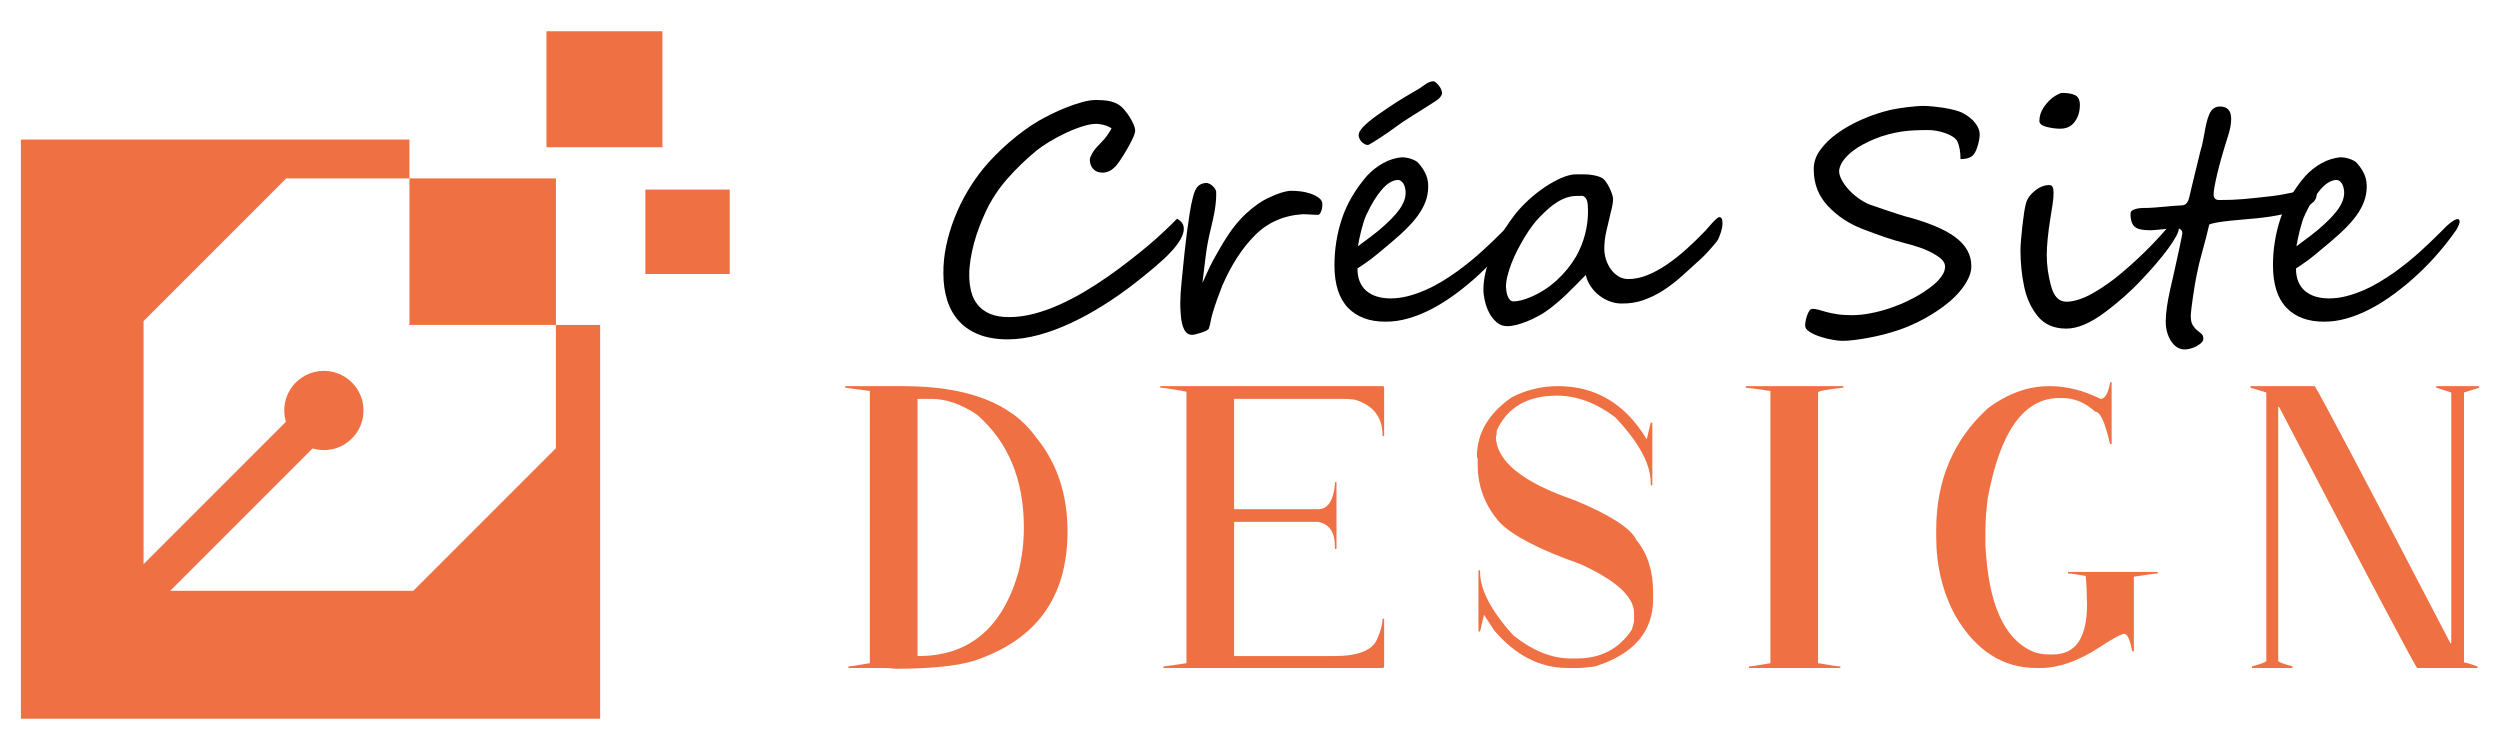
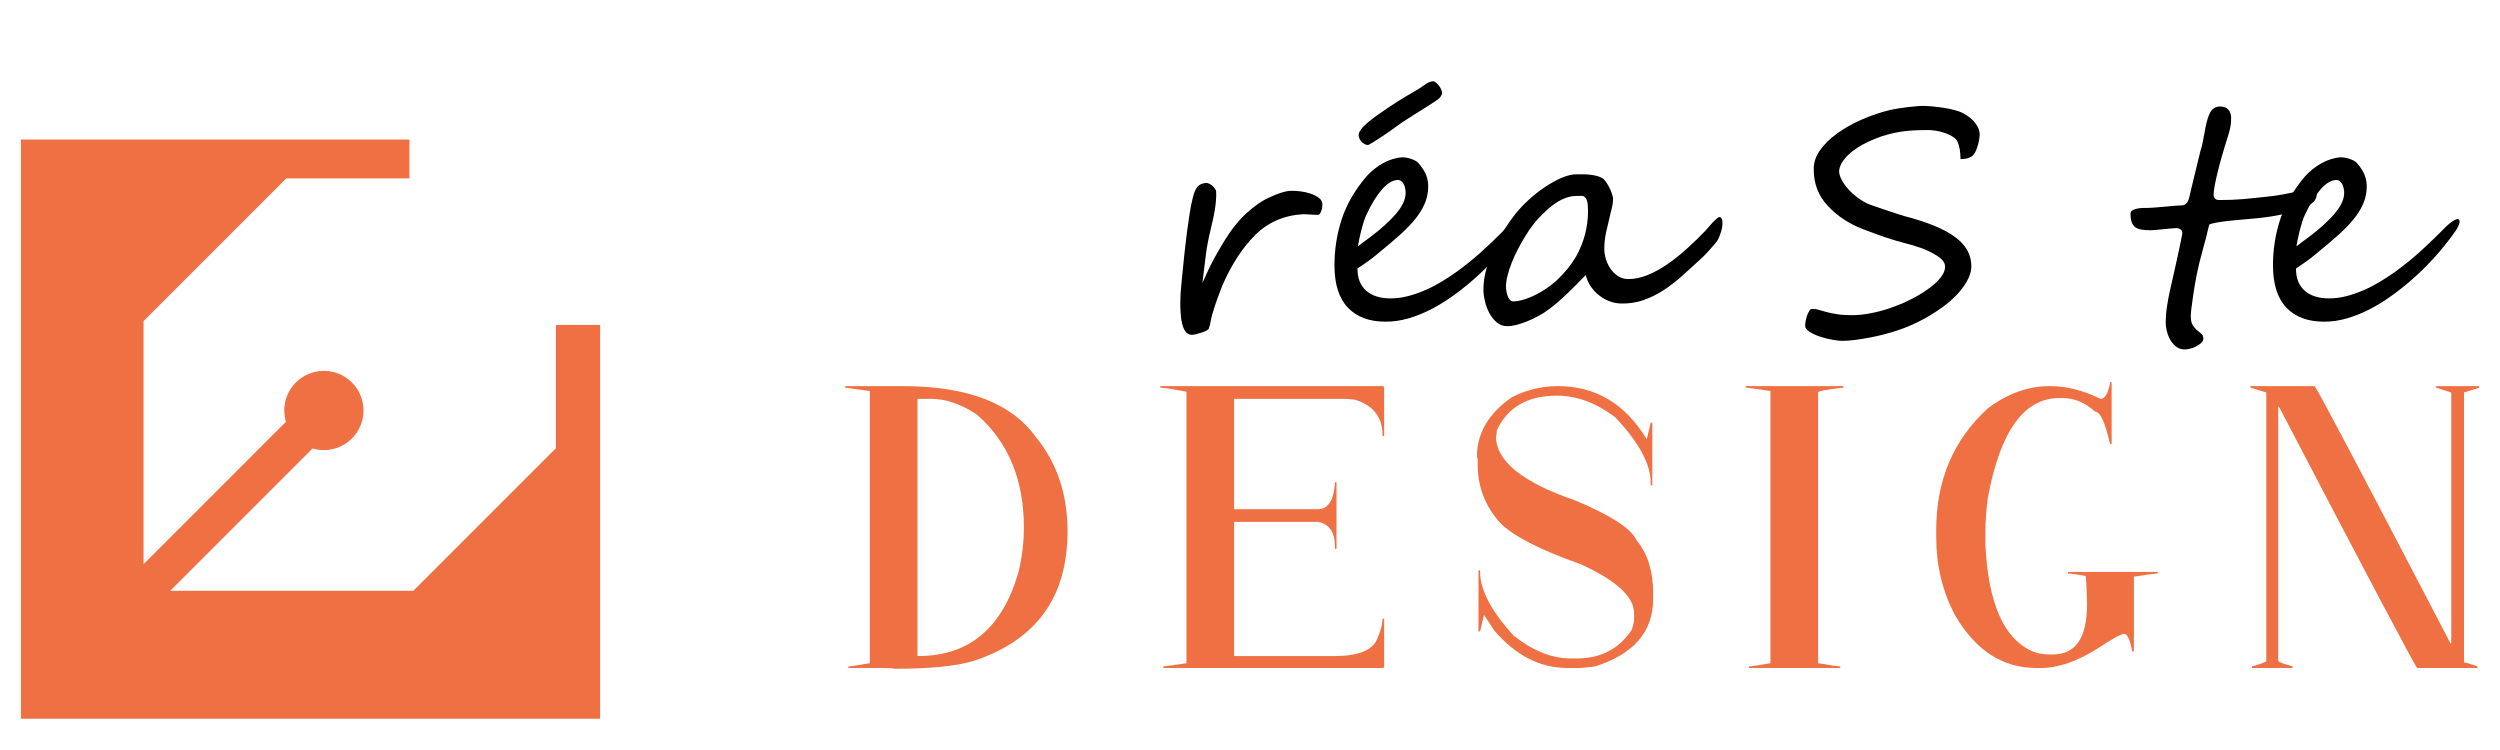
<svg xmlns="http://www.w3.org/2000/svg" version="1.1" id="Calque_1" x="0px" y="0px" width="200px" height="60px" viewBox="0 0 200 60" enable-background="new 0 0 200 60" xml:space="preserve">
  <g>
    <g>
      <g>
        <g>
-           <path d="M94.705,18.299c0,0.5-0.343,1.115-1.027,1.848c-0.169,0.186-0.377,0.393-0.623,0.619      c-0.245,0.225-0.506,0.453-0.779,0.684c-0.274,0.229-0.55,0.457-0.828,0.682c-0.278,0.225-0.538,0.432-0.78,0.615      c-0.773,0.598-1.583,1.16-2.43,1.693c-0.845,0.531-1.701,1-2.563,1.4c-0.863,0.404-1.722,0.723-2.582,0.957      c-0.858,0.232-1.686,0.352-2.484,0.352c-0.87,0-1.628-0.127-2.272-0.375c-0.645-0.252-1.178-0.604-1.602-1.066      c-0.423-0.459-0.739-1.012-0.949-1.66s-0.315-1.373-0.315-2.17c-0.008-0.727,0.067-1.463,0.224-2.213s0.376-1.488,0.659-2.211      c0.282-0.727,0.621-1.424,1.015-2.098c0.394-0.674,0.826-1.295,1.293-1.869c0.283-0.344,0.6-0.699,0.956-1.057      c0.354-0.359,0.727-0.707,1.119-1.047c0.391-0.338,0.787-0.654,1.189-0.947c0.403-0.295,0.798-0.555,1.185-0.779      c0.25-0.145,0.568-0.314,0.956-0.508c0.387-0.195,0.793-0.375,1.221-0.545c0.427-0.17,0.85-0.313,1.27-0.43      C86.976,8.059,87.339,8,87.647,8c0.491,0,0.883,0.033,1.178,0.102c0.294,0.068,0.554,0.186,0.78,0.344      c0.105,0.082,0.228,0.205,0.368,0.369c0.141,0.166,0.274,0.348,0.398,0.545c0.125,0.199,0.23,0.395,0.315,0.592      c0.084,0.199,0.127,0.365,0.127,0.502s-0.065,0.344-0.195,0.617c-0.128,0.273-0.278,0.559-0.446,0.852      c-0.17,0.295-0.338,0.566-0.508,0.822c-0.17,0.254-0.298,0.428-0.388,0.527c-0.33,0.359-0.684,0.541-1.063,0.541      c-0.322,0-0.574-0.098-0.756-0.295c-0.179-0.195-0.271-0.445-0.271-0.744c0-0.105,0.06-0.268,0.18-0.488      c0.122-0.223,0.323-0.475,0.605-0.756c0.283-0.283,0.502-0.541,0.66-0.779c0.155-0.238,0.255-0.398,0.294-0.479      c-0.161-0.111-0.358-0.201-0.591-0.266c-0.234-0.064-0.451-0.098-0.653-0.098c-0.289,0-0.648,0.068-1.077,0.201      c-0.426,0.133-0.863,0.303-1.311,0.514c-0.447,0.209-0.882,0.439-1.306,0.693c-0.423,0.254-0.78,0.498-1.069,0.732      c-0.831,0.686-1.597,1.422-2.296,2.213c-0.702,0.789-1.282,1.664-1.741,2.623c-0.186,0.395-0.361,0.809-0.526,1.238      c-0.165,0.432-0.309,0.869-0.429,1.313c-0.121,0.441-0.215,0.883-0.284,1.324c-0.068,0.438-0.103,0.859-0.103,1.262      c0,0.477,0.055,0.918,0.163,1.33c0.109,0.41,0.288,0.766,0.538,1.063c0.25,0.301,0.578,0.533,0.986,0.703      c0.406,0.168,0.907,0.252,1.504,0.252c0.645,0,1.306-0.088,1.983-0.266c0.676-0.178,1.352-0.416,2.024-0.719s1.34-0.646,2-1.039      c0.662-0.393,1.296-0.799,1.904-1.227c0.609-0.428,1.188-0.854,1.735-1.283c0.549-0.426,1.047-0.83,1.499-1.207      c0.185-0.152,0.382-0.322,0.586-0.508c0.205-0.186,0.409-0.371,0.61-0.557c0.201-0.186,0.397-0.371,0.586-0.557      c0.189-0.184,0.356-0.354,0.502-0.506C94.524,17.688,94.705,17.953,94.705,18.299z" />
          <path d="M105.79,16.34c0,0.049-0.004,0.119-0.011,0.211c-0.009,0.094-0.03,0.186-0.061,0.279      c-0.032,0.092-0.071,0.176-0.116,0.248c-0.044,0.072-0.102,0.109-0.175,0.109c-0.048,0-0.129-0.002-0.242-0.006      c-0.112-0.004-0.231-0.012-0.356-0.02c-0.125-0.008-0.244-0.014-0.356-0.018c-0.112-0.004-0.194-0.006-0.242-0.006      c-1.54,0.096-2.821,0.66-3.844,1.693c-1.007,1.006-1.878,2.352-2.611,4.037c-0.137,0.346-0.271,0.705-0.405,1.074      c-0.132,0.371-0.259,0.764-0.38,1.174c-0.065,0.223-0.111,0.424-0.139,0.598c-0.029,0.174-0.075,0.355-0.139,0.551      c-0.017,0.064-0.084,0.125-0.205,0.188c-0.122,0.059-0.256,0.113-0.406,0.162c-0.149,0.049-0.293,0.088-0.43,0.121      c-0.137,0.033-0.229,0.049-0.277,0.049c-0.556,0.033-0.871-0.545-0.943-1.73c-0.023-0.32-0.033-0.613-0.029-0.875      c0.004-0.264,0.014-0.516,0.029-0.762c0.017-0.246,0.038-0.502,0.067-0.773c0.028-0.27,0.059-0.574,0.09-0.912      c0.042-0.42,0.089-0.904,0.146-1.451c0.057-0.549,0.122-1.102,0.194-1.656c0.073-0.557,0.148-1.084,0.229-1.59      c0.081-0.502,0.165-0.918,0.254-1.252c0.089-0.377,0.212-0.66,0.369-0.844c0.157-0.186,0.389-0.287,0.695-0.305      c0.081,0,0.166,0.023,0.259,0.068c0.094,0.045,0.178,0.102,0.255,0.176c0.076,0.072,0.14,0.148,0.193,0.229      c0.052,0.08,0.083,0.154,0.09,0.217c0.008,0.203,0.004,0.422-0.013,0.66c-0.016,0.238-0.044,0.482-0.083,0.736      c-0.041,0.254-0.088,0.51-0.146,0.768c-0.056,0.258-0.113,0.504-0.168,0.736c-0.113,0.459-0.2,0.854-0.259,1.18      c-0.062,0.326-0.112,0.643-0.152,0.949c-0.041,0.309-0.081,0.635-0.121,0.984c-0.041,0.352-0.092,0.785-0.158,1.301      c0.137-0.307,0.256-0.568,0.357-0.787c0.101-0.217,0.192-0.406,0.271-0.574c0.081-0.164,0.156-0.311,0.224-0.441      c0.068-0.127,0.143-0.262,0.224-0.402c0.081-0.143,0.169-0.299,0.266-0.467c0.098-0.168,0.219-0.375,0.363-0.617      c0.565-0.934,1.169-1.697,1.814-2.291c0.645-0.592,1.265-1.016,1.861-1.275c0.678-0.322,1.233-0.496,1.668-0.52      c0.21-0.006,0.46,0.006,0.75,0.037c0.29,0.031,0.569,0.092,0.833,0.182c0.267,0.09,0.495,0.203,0.684,0.344      C105.696,15.967,105.79,16.139,105.79,16.34z" />
          <path d="M121.687,17.754c0,0.121-0.09,0.334-0.266,0.641c-0.42,0.605-0.889,1.211-1.408,1.814      c-0.521,0.604-1.074,1.178-1.657,1.723c-0.584,0.543-1.192,1.051-1.826,1.521c-0.632,0.473-1.271,0.881-1.915,1.223      c-0.645,0.342-1.288,0.605-1.929,0.791c-0.641,0.186-1.259,0.273-1.855,0.266c-1.29,0-2.291-0.375-3.003-1.123      c-0.714-0.75-1.071-1.881-1.071-3.396c0-1.266,0.196-2.496,0.586-3.689c0.391-1.191,1.058-2.34,2.001-3.443      c0.176-0.193,0.376-0.379,0.598-0.557c0.221-0.178,0.455-0.334,0.701-0.471c0.246-0.137,0.5-0.246,0.762-0.326      c0.261-0.08,0.525-0.129,0.792-0.146c0.063,0,0.153,0.01,0.266,0.025s0.233,0.045,0.363,0.084      c0.128,0.041,0.254,0.09,0.375,0.15s0.218,0.135,0.29,0.225c0.226,0.26,0.405,0.523,0.538,0.797      c0.133,0.273,0.208,0.576,0.225,0.908c0.016,0.369-0.026,0.734-0.127,1.094s-0.27,0.725-0.508,1.1      c-0.237,0.375-0.55,0.762-0.936,1.16c-0.388,0.4-0.855,0.828-1.403,1.287c-0.347,0.291-0.73,0.611-1.154,0.961      c-0.422,0.352-0.934,0.719-1.53,1.105c0,0.781,0.236,1.377,0.707,1.785c0.472,0.406,1.119,0.609,1.941,0.609      c0.459,0,0.922-0.061,1.389-0.18c0.469-0.121,0.928-0.283,1.379-0.479c0.451-0.197,0.888-0.424,1.312-0.678      c0.422-0.254,0.819-0.514,1.189-0.779c0.686-0.498,1.306-0.996,1.863-1.492c0.556-0.496,1.107-1.018,1.656-1.566l0.652-0.65      c0.395-0.35,0.682-0.523,0.859-0.523C121.638,17.523,121.687,17.602,121.687,17.754z M112.45,15.35      c-0.008-0.121-0.025-0.24-0.054-0.357c-0.027-0.117-0.07-0.219-0.126-0.309c-0.057-0.088-0.122-0.158-0.194-0.209      c-0.072-0.055-0.157-0.08-0.253-0.08c-0.427,0.021-0.854,0.283-1.281,0.779c-0.427,0.496-0.831,1.15-1.208,1.965      c-0.089,0.178-0.168,0.375-0.236,0.598c-0.068,0.223-0.132,0.447-0.193,0.678c-0.061,0.23-0.113,0.457-0.158,0.682      c-0.044,0.227-0.082,0.428-0.114,0.605c0.418-0.314,0.806-0.605,1.161-0.869c0.354-0.268,0.685-0.541,0.992-0.824      c0.193-0.176,0.39-0.367,0.592-0.574c0.201-0.205,0.384-0.42,0.55-0.646c0.165-0.227,0.295-0.459,0.394-0.701      C112.415,15.846,112.459,15.598,112.45,15.35z M115.363,7.467c0,0.09-0.068,0.215-0.205,0.375      c-0.056,0.066-0.199,0.172-0.429,0.32s-0.492,0.316-0.786,0.502c-0.295,0.186-0.601,0.377-0.918,0.576      c-0.319,0.195-0.591,0.371-0.817,0.523c-0.363,0.26-0.719,0.512-1.07,0.764c-0.35,0.248-0.706,0.486-1.069,0.711      c-0.009,0.008-0.043,0.031-0.104,0.068c-0.06,0.033-0.126,0.076-0.198,0.119c-0.074,0.045-0.142,0.084-0.206,0.121      c-0.064,0.037-0.102,0.055-0.109,0.055c-0.105,0-0.204-0.025-0.296-0.08c-0.093-0.051-0.175-0.115-0.242-0.193      c-0.069-0.074-0.123-0.16-0.164-0.258c-0.04-0.098-0.06-0.191-0.06-0.277c0-0.348,0.512-0.885,1.536-1.609      c1.015-0.717,1.917-1.297,2.708-1.74c0.273-0.154,0.487-0.281,0.64-0.381c0.153-0.102,0.291-0.195,0.411-0.285      c0.113-0.088,0.229-0.154,0.351-0.203c0.121-0.049,0.237-0.074,0.35-0.074c0.032,0,0.087,0.029,0.164,0.084      c0.076,0.059,0.153,0.133,0.229,0.225c0.077,0.094,0.143,0.195,0.2,0.309C115.336,7.23,115.363,7.346,115.363,7.467z" />
          <path d="M137.8,17.865c0,0.096-0.01,0.209-0.035,0.342c-0.025,0.135-0.059,0.27-0.104,0.406s-0.092,0.268-0.145,0.393      s-0.105,0.223-0.164,0.297c-0.047,0.063-0.117,0.15-0.211,0.26c-0.092,0.107-0.197,0.229-0.309,0.355      c-0.111,0.129-0.234,0.266-0.369,0.404c-0.133,0.143-0.271,0.277-0.416,0.406c-0.5,0.459-0.99,0.906-1.469,1.336      c-0.48,0.43-0.973,0.813-1.48,1.143s-1.039,0.594-1.59,0.791c-0.553,0.199-1.15,0.293-1.795,0.283      c-0.301,0-0.6-0.053-0.902-0.162c-0.301-0.107-0.586-0.264-0.852-0.465c-0.266-0.203-0.494-0.443-0.688-0.727      c-0.195-0.281-0.332-0.592-0.41-0.93c-0.234,0.242-0.482,0.492-0.738,0.754c-0.258,0.264-0.527,0.527-0.805,0.793      s-0.566,0.525-0.865,0.773c-0.297,0.25-0.604,0.48-0.918,0.689c-0.178,0.113-0.389,0.232-0.635,0.361      c-0.246,0.131-0.504,0.25-0.773,0.357s-0.539,0.197-0.811,0.268c-0.27,0.066-0.514,0.102-0.73,0.102      c-0.33,0-0.615-0.102-0.852-0.309c-0.238-0.205-0.436-0.457-0.594-0.754c-0.157-0.299-0.274-0.619-0.35-0.957      c-0.078-0.336-0.116-0.641-0.116-0.906c0-0.531,0.077-1.074,0.23-1.631c0.153-0.557,0.352-1.098,0.598-1.627      c0.246-0.527,0.52-1.029,0.822-1.506c0.303-0.475,0.598-0.896,0.889-1.268c0.307-0.389,0.67-0.771,1.088-1.154      c0.418-0.385,0.854-0.725,1.305-1.027c0.453-0.303,0.895-0.547,1.33-0.732s0.822-0.279,1.16-0.279c0.17,0,0.35,0,0.539,0      c0.188,0,0.375,0.01,0.561,0.031c0.186,0.02,0.367,0.053,0.545,0.098c0.178,0.043,0.338,0.109,0.482,0.199      c0.074,0.047,0.158,0.141,0.254,0.277c0.098,0.137,0.188,0.291,0.273,0.459c0.084,0.17,0.154,0.34,0.211,0.508      c0.057,0.17,0.084,0.303,0.084,0.4c0,0.266-0.059,0.621-0.182,1.063c-0.127,0.555-0.246,1.064-0.355,1.518      c-0.109,0.455-0.164,0.926-0.164,1.408c0,0.275,0.045,0.555,0.133,0.84c0.09,0.287,0.217,0.545,0.381,0.779      c0.166,0.234,0.367,0.426,0.605,0.576c0.238,0.146,0.504,0.223,0.803,0.223c0.492,0,0.996-0.102,1.512-0.309      c0.516-0.205,1.037-0.488,1.566-0.846c0.525-0.359,1.053-0.773,1.576-1.246c0.525-0.471,1.041-0.973,1.547-1.504      c0.041-0.049,0.111-0.131,0.213-0.248c0.1-0.115,0.205-0.234,0.314-0.35c0.109-0.119,0.215-0.223,0.32-0.314      c0.104-0.094,0.18-0.139,0.23-0.139C137.716,17.369,137.8,17.531,137.8,17.865z M127.042,16.861c0-0.139-0.01-0.309-0.025-0.508      c-0.016-0.203-0.066-0.367-0.154-0.496c-0.09-0.129-0.199-0.191-0.328-0.188s-0.258,0.006-0.387,0.006      c-0.281,0-0.555,0.045-0.816,0.133c-0.262,0.09-0.518,0.211-0.768,0.369c-0.25,0.156-0.488,0.338-0.719,0.543      s-0.453,0.422-0.672,0.648c-0.186,0.186-0.379,0.414-0.586,0.688c-0.205,0.275-0.406,0.574-0.604,0.9      c-0.199,0.328-0.389,0.67-0.574,1.029c-0.186,0.357-0.348,0.711-0.484,1.063s-0.246,0.689-0.326,1.016s-0.121,0.623-0.121,0.887      c0,0.082,0.012,0.189,0.031,0.322c0.02,0.131,0.051,0.262,0.096,0.387s0.105,0.23,0.182,0.32s0.172,0.133,0.283,0.133      c0.371,0,0.834-0.117,1.391-0.352c0.758-0.322,1.443-0.764,2.063-1.324c0.615-0.559,1.143-1.205,1.576-1.939      C126.728,19.361,127.042,18.15,127.042,16.861z" />
          <path d="M158.375,10.742c0,0.105-0.012,0.236-0.035,0.389c-0.025,0.152-0.061,0.309-0.104,0.465      c-0.045,0.156-0.098,0.307-0.156,0.447c-0.061,0.141-0.127,0.252-0.201,0.332c-0.193,0.234-0.539,0.352-1.039,0.352      c0-0.549-0.076-1.004-0.229-1.367c-0.074-0.168-0.205-0.313-0.395-0.428c-0.189-0.117-0.398-0.217-0.635-0.297      c-0.232-0.082-0.469-0.139-0.705-0.176c-0.238-0.037-0.443-0.055-0.611-0.055c-0.389,0-0.76,0.008-1.119,0.025      c-0.357,0.016-0.709,0.051-1.053,0.102c-0.342,0.053-0.688,0.127-1.037,0.219c-0.352,0.092-0.717,0.215-1.094,0.369      c-0.291,0.119-0.594,0.264-0.908,0.428c-0.314,0.166-0.604,0.354-0.871,0.563c-0.266,0.211-0.496,0.439-0.688,0.689      c-0.193,0.25-0.316,0.525-0.363,0.822c-0.016,0.225,0.051,0.484,0.207,0.773c0.15,0.289,0.359,0.572,0.621,0.846      s0.564,0.523,0.906,0.75c0.344,0.227,0.699,0.391,1.07,0.496c0.064,0.023,0.213,0.074,0.447,0.156      c0.234,0.08,0.486,0.166,0.756,0.256c0.271,0.086,0.52,0.17,0.75,0.246c0.229,0.076,0.377,0.123,0.441,0.139      c1.82,0.467,3.172,1.021,4.055,1.662s1.324,1.424,1.324,2.35c0,0.301-0.068,0.596-0.201,0.891      c-0.131,0.293-0.299,0.576-0.5,0.846s-0.42,0.518-0.654,0.742c-0.232,0.227-0.451,0.416-0.652,0.57      c-0.232,0.186-0.5,0.377-0.797,0.572c-0.299,0.199-0.617,0.391-0.955,0.576s-0.689,0.359-1.053,0.518      c-0.361,0.164-0.729,0.303-1.1,0.424c-0.363,0.121-0.742,0.23-1.143,0.334c-0.398,0.1-0.793,0.188-1.184,0.258      c-0.391,0.074-0.766,0.131-1.125,0.176c-0.357,0.045-0.68,0.066-0.961,0.066c-0.211,0-0.482-0.029-0.816-0.092      c-0.334-0.059-0.662-0.145-0.984-0.252s-0.598-0.238-0.828-0.387c-0.229-0.15-0.344-0.309-0.344-0.479      c0-0.104,0.014-0.232,0.041-0.385c0.029-0.154,0.07-0.305,0.121-0.449c0.053-0.145,0.113-0.268,0.182-0.369      c0.068-0.1,0.148-0.148,0.236-0.148c0.16,0,0.328,0.025,0.502,0.076c0.172,0.055,0.379,0.111,0.615,0.176      c0.238,0.066,0.52,0.123,0.848,0.176c0.326,0.053,0.721,0.08,1.188,0.08c0.486,0,0.986-0.051,1.508-0.154      c0.52-0.1,1.029-0.234,1.529-0.402c0.498-0.17,0.977-0.363,1.432-0.582c0.455-0.217,0.865-0.443,1.229-0.678      c0.168-0.111,0.355-0.242,0.561-0.391c0.205-0.15,0.396-0.313,0.574-0.49s0.326-0.367,0.447-0.568s0.182-0.41,0.182-0.629      c0-0.307-0.227-0.6-0.678-0.881c-0.441-0.273-0.896-0.488-1.359-0.641c-0.463-0.156-0.875-0.275-1.238-0.363      c-0.443-0.113-0.941-0.264-1.494-0.447c-0.553-0.186-1.158-0.408-1.82-0.664c-1.094-0.422-2.023-1.033-2.779-1.838      c-0.758-0.807-1.137-1.777-1.137-2.914c-0.016-0.533,0.146-1.045,0.49-1.535c0.342-0.492,0.803-0.947,1.385-1.365      c0.58-0.42,1.242-0.793,1.988-1.117c0.746-0.33,1.512-0.584,2.301-0.77c0.162-0.033,0.357-0.07,0.588-0.109      s0.467-0.074,0.715-0.102c0.244-0.027,0.482-0.053,0.711-0.072c0.23-0.021,0.428-0.031,0.586-0.031      c0.193,0,0.439,0.014,0.732,0.043c0.293,0.027,0.596,0.066,0.906,0.113c0.313,0.049,0.605,0.109,0.883,0.182      c0.277,0.074,0.502,0.158,0.672,0.256c0.412,0.217,0.732,0.479,0.967,0.785S158.375,10.453,158.375,10.742z" />
-           <path d="M174.306,18.225c0.01,0.17-0.064,0.4-0.221,0.689c-0.158,0.293-0.373,0.619-0.641,0.986      c-0.27,0.367-0.586,0.762-0.943,1.18c-0.359,0.418-0.736,0.838-1.133,1.256c-0.449,0.484-0.928,0.949-1.432,1.396      s-1.039,0.881-1.613,1.301c-1.129,0.838-2.135,1.256-3.021,1.256c-0.977,0-1.734-0.326-2.271-0.979      c-0.541-0.662-0.908-1.459-1.102-2.395c-0.193-0.928-0.291-1.881-0.291-2.865c0-0.412,0.049-1.051,0.146-1.922      c0.049-0.436,0.098-0.809,0.145-1.123c0.049-0.314,0.102-0.57,0.156-0.764c0.113-0.377,0.352-0.707,0.715-0.988      c0.371-0.299,0.756-0.449,1.16-0.449c0.219,0,0.326,0.205,0.326,0.617c0,0.273-0.025,0.584-0.08,0.932      c-0.051,0.346-0.105,0.688-0.162,1.027c-0.104,0.637-0.182,1.205-0.229,1.709c-0.049,0.504-0.074,0.941-0.074,1.313      c0,0.814,0.113,1.637,0.34,2.467c0.227,0.846,0.631,1.268,1.221,1.268c0.596,0,1.289-0.217,2.08-0.652      c0.395-0.225,0.789-0.475,1.184-0.75c0.395-0.273,0.791-0.58,1.184-0.916c0.404-0.342,0.791-0.68,1.16-1.025      c0.373-0.34,0.734-0.693,1.09-1.057c0.354-0.363,0.674-0.701,0.955-1.016s0.527-0.604,0.736-0.869      c0.008-0.016,0.021-0.043,0.043-0.078c0.02-0.037,0.043-0.074,0.064-0.109c0.025-0.037,0.051-0.066,0.074-0.092      c0.023-0.021,0.049-0.029,0.074-0.021c0.111,0,0.197,0.088,0.252,0.266C174.273,17.984,174.306,18.121,174.306,18.225z       M166.39,8.398c0,0.523-0.137,0.973-0.412,1.342c-0.266,0.371-0.654,0.557-1.172,0.557c-0.322,0-0.68-0.049-1.076-0.145      c-0.385-0.1-0.58-0.256-0.58-0.475c0-0.393,0.123-0.771,0.369-1.127c0.246-0.359,0.541-0.652,0.889-0.877      c0.275-0.162,0.457-0.242,0.545-0.242c0.459,0,0.813,0.063,1.064,0.186C166.265,7.744,166.39,8.004,166.39,8.398z" />
          <path d="M185.345,15.445c0,0.299-0.082,0.525-0.242,0.684c-0.162,0.156-0.348,0.295-0.555,0.416      c-0.268,0.123-0.564,0.23-0.891,0.328c-0.326,0.096-0.66,0.182-1.002,0.26c-0.344,0.076-0.688,0.141-1.033,0.193      c-0.348,0.053-0.678,0.094-0.992,0.127c-0.338,0.031-0.697,0.063-1.074,0.098c-0.381,0.029-0.748,0.064-1.102,0.102      c-0.355,0.037-0.684,0.078-0.986,0.127c-0.301,0.049-0.547,0.107-0.73,0.182c-0.168,0.732-0.348,1.432-0.537,2.096      c-0.189,0.666-0.35,1.328-0.479,1.99c-0.031,0.152-0.074,0.381-0.127,0.688s-0.104,0.627-0.152,0.963      c-0.047,0.334-0.09,0.648-0.127,0.941c-0.033,0.295-0.055,0.506-0.055,0.635c0,0.33,0.053,0.58,0.16,0.742      c0.104,0.166,0.217,0.299,0.344,0.4c0.125,0.1,0.238,0.195,0.344,0.283c0.105,0.09,0.158,0.223,0.158,0.4      c0,0.111-0.055,0.223-0.164,0.326s-0.24,0.197-0.393,0.277c-0.152,0.082-0.316,0.143-0.49,0.188      c-0.172,0.045-0.324,0.064-0.455,0.064c-0.232,0-0.439-0.063-0.625-0.191s-0.346-0.297-0.473-0.502      c-0.129-0.205-0.23-0.439-0.303-0.707c-0.072-0.266-0.107-0.541-0.107-0.822c0-0.371,0.031-0.768,0.096-1.189      c0.064-0.424,0.145-0.857,0.242-1.299c0.096-0.445,0.199-0.898,0.309-1.361c0.107-0.463,0.211-0.924,0.307-1.385      c0.041-0.193,0.082-0.393,0.129-0.598c0.043-0.207,0.084-0.398,0.121-0.58c0.035-0.182,0.064-0.332,0.09-0.455      c0.023-0.119,0.035-0.193,0.035-0.215c0-0.129-0.047-0.229-0.139-0.297c-0.094-0.068-0.203-0.104-0.332-0.104      c-0.098,0-0.242,0.008-0.436,0.025c-0.191,0.016-0.396,0.035-0.611,0.061c-0.213,0.021-0.418,0.043-0.609,0.059      c-0.193,0.018-0.334,0.025-0.424,0.025c-0.289,0-0.535-0.02-0.736-0.057c-0.203-0.033-0.365-0.102-0.49-0.197      c-0.125-0.098-0.219-0.232-0.277-0.406c-0.061-0.172-0.092-0.395-0.092-0.67c0-0.113,0.053-0.201,0.158-0.266      c0.104-0.064,0.232-0.109,0.381-0.139s0.309-0.045,0.477-0.049c0.17-0.004,0.318-0.006,0.447-0.006      c0.105,0,0.275-0.012,0.514-0.031c0.236-0.02,0.488-0.043,0.752-0.064c0.26-0.025,0.51-0.047,0.748-0.068      c0.236-0.02,0.41-0.031,0.514-0.031c0.047,0,0.104-0.004,0.17-0.012c0.063-0.006,0.131-0.027,0.199-0.064      s0.131-0.098,0.186-0.182c0.057-0.086,0.105-0.205,0.146-0.357c0.057-0.248,0.123-0.543,0.205-0.875      c0.082-0.336,0.162-0.678,0.248-1.027c0.084-0.352,0.168-0.689,0.248-1.018c0.078-0.326,0.148-0.605,0.205-0.84      c0.072-0.227,0.135-0.467,0.188-0.727c0.053-0.256,0.1-0.514,0.145-0.773c0.043-0.256,0.094-0.508,0.152-0.748      c0.057-0.242,0.127-0.463,0.217-0.664c0.176-0.42,0.463-0.629,0.857-0.629c0.598,0,0.896,0.33,0.896,0.992      c0,0.41-0.09,0.881-0.266,1.412c-0.389,1.227-0.674,2.234-0.859,3.027c-0.186,0.797-0.279,1.328-0.279,1.604      c0,0.299,0.15,0.447,0.449,0.447c0.363,0,0.701-0.006,1.02-0.018c0.32-0.014,0.641-0.033,0.967-0.061      c0.328-0.027,0.672-0.063,1.035-0.104c0.361-0.041,0.768-0.084,1.221-0.133c0.322-0.041,0.631-0.09,0.924-0.145      c0.295-0.057,0.566-0.109,0.816-0.164c0.25-0.053,0.471-0.104,0.666-0.15c0.193-0.049,0.354-0.082,0.482-0.098      c0.088-0.008,0.176-0.02,0.26-0.037c0.086-0.014,0.156-0.016,0.219-0.006c0.059,0.012,0.109,0.045,0.145,0.098      S185.345,15.324,185.345,15.445z" />
          <path d="M196.767,17.754c0,0.121-0.088,0.334-0.266,0.641c-0.42,0.605-0.889,1.211-1.408,1.814s-1.072,1.178-1.656,1.723      c-0.584,0.543-1.193,1.051-1.826,1.521c-0.631,0.473-1.27,0.881-1.914,1.223s-1.287,0.605-1.93,0.791      c-0.641,0.186-1.26,0.273-1.855,0.266c-1.289,0-2.291-0.375-3.002-1.123c-0.715-0.75-1.072-1.881-1.072-3.396      c0-1.266,0.197-2.496,0.586-3.689c0.393-1.191,1.059-2.34,2.002-3.443c0.178-0.193,0.377-0.379,0.6-0.557      c0.221-0.178,0.455-0.334,0.699-0.471c0.248-0.137,0.5-0.246,0.764-0.326c0.26-0.08,0.523-0.129,0.791-0.146      c0.063,0,0.152,0.01,0.266,0.025c0.111,0.016,0.232,0.045,0.363,0.084c0.129,0.041,0.252,0.09,0.373,0.15      c0.123,0.061,0.219,0.135,0.291,0.225c0.225,0.26,0.404,0.523,0.537,0.797s0.207,0.576,0.225,0.908      c0.016,0.369-0.027,0.734-0.127,1.094c-0.102,0.359-0.271,0.725-0.508,1.1c-0.238,0.375-0.551,0.762-0.936,1.16      c-0.389,0.4-0.855,0.828-1.404,1.287c-0.348,0.291-0.73,0.611-1.154,0.961c-0.422,0.352-0.932,0.719-1.527,1.105      c0,0.781,0.234,1.377,0.705,1.785c0.471,0.406,1.119,0.609,1.939,0.609c0.461,0,0.924-0.061,1.391-0.18      c0.469-0.121,0.928-0.283,1.381-0.479c0.449-0.197,0.887-0.424,1.309-0.678c0.424-0.254,0.82-0.514,1.191-0.779      c0.686-0.498,1.305-0.996,1.863-1.492c0.555-0.496,1.107-1.018,1.654-1.566l0.654-0.65c0.393-0.35,0.68-0.523,0.857-0.523      C196.72,17.523,196.767,17.602,196.767,17.754z M187.533,15.35c-0.01-0.121-0.027-0.24-0.057-0.357      c-0.025-0.117-0.068-0.219-0.125-0.309c-0.059-0.088-0.121-0.158-0.195-0.209c-0.07-0.055-0.156-0.08-0.252-0.08      c-0.426,0.021-0.855,0.283-1.281,0.779c-0.428,0.496-0.83,1.15-1.209,1.965c-0.088,0.178-0.168,0.375-0.236,0.598      s-0.133,0.447-0.193,0.678s-0.111,0.457-0.156,0.682c-0.045,0.227-0.084,0.428-0.117,0.605c0.42-0.314,0.807-0.605,1.162-0.869      c0.354-0.268,0.686-0.541,0.99-0.824c0.193-0.176,0.393-0.367,0.594-0.574c0.199-0.205,0.383-0.42,0.549-0.646      s0.297-0.459,0.395-0.701C187.496,15.846,187.541,15.598,187.533,15.35z" />
        </g>
      </g>
      <g>
        <path fill="#EF7043" d="M72.256,30.891c5.113,0,8.653,1.35,10.606,4.064c1.699,2.064,2.541,4.588,2.541,7.559     c0,5.254-2.493,8.699-7.495,10.352c-1.349,0.412-3.445,0.635-6.288,0.635c-0.302-0.047-0.682-0.063-1.143-0.063h-2.604v-0.127     h0.064c0.143,0,0.683-0.096,1.651-0.256V31.271h-0.064l-1.905-0.254v-0.127H72.256z M73.4,52.484h0.063     c4.048,0,6.716-2.225,8.002-6.668c0.301-1.207,0.445-2.414,0.445-3.621c0-3.828-1.254-6.842-3.748-9.02     c-1.27-0.855-2.508-1.268-3.683-1.268H73.4V52.484z" />
        <path fill="#EF7043" d="M110.604,30.891c0.079,0,0.127,0.047,0.127,0.127v3.875h-0.127v-0.064c0-1.461-0.747-2.412-2.223-2.857     c-0.366-0.049-0.683-0.063-0.952-0.063h-8.701v8.826h6.732c0.762,0,1.206-0.668,1.333-1.969v-0.189h0.127v5.334h-0.127v-0.189     c0-1.145-0.444-1.795-1.333-1.971h-6.732v10.734h8.002c1.905,0,3.048-0.445,3.43-1.334c0.301-0.684,0.444-1.223,0.444-1.65h0.127     v3.811c0,0.08-0.049,0.127-0.127,0.127H93.075v-0.127h0.064l1.778-0.256V31.336c-1.176-0.225-1.874-0.318-2.096-0.318v-0.127     H110.604z" />
        <path fill="#EF7043" d="M131.74,35.146l0.318-1.334h0.127v5.016h-0.127v-0.189c0-1.523-0.953-3.271-2.857-5.271     c-1.525-1.145-3.08-1.715-4.637-1.715c-2.365,0-3.971,0.92-4.826,2.795c0,0.285-0.016,0.445-0.064,0.445     c0,1.984,2.111,3.697,6.35,5.145c2.844,1.189,4.479,2.254,4.893,3.176c0.887,1.063,1.332,2.459,1.332,4.189v0.508     c0,2.619-1.537,4.414-4.635,5.4c-0.604,0.08-1.031,0.127-1.271,0.127h-0.951c-2.191,0-4.129-1-5.844-2.984l-0.825-1.271     l-0.318,1.334h-0.127v-4.891h0.127v0.127c0,1.428,0.889,3.127,2.667,5.082c1.541,1.223,3.064,1.842,4.574,1.842h0.508     c1.906,0,3.367-0.764,4.383-2.287c0.125-0.381,0.189-0.637,0.189-0.762v-0.572c0-1.318-1.445-2.637-4.318-3.938     c-3.254-1.145-5.383-2.256-6.414-3.303c-1.192-1.35-1.779-2.891-1.779-4.637v-0.381c0-0.096-0.016-0.189-0.063-0.252     c0-1.893,0.938-3.479,2.795-4.766c1.189-0.604,2.428-0.889,3.682-0.889C127.66,30.891,130.027,32.303,131.74,35.146z" />
        <path fill="#EF7043" d="M147.478,30.891v0.127h-0.063c-1.318,0.143-1.969,0.27-1.969,0.381v21.656     c0.938,0.16,1.539,0.256,1.777,0.256v0.127h-7.303v-0.127h0.064c0.158,0,0.713-0.096,1.65-0.256V31.271h-0.064     c-1.127-0.174-1.762-0.254-1.904-0.254v-0.127H147.478z" />
        <path fill="#EF7043" d="M168.931,30.572v4.953h-0.125c-0.398-1.746-0.795-2.602-1.209-2.602c-0.793-0.732-1.666-1.08-2.602-1.08     h-0.256c-2.826,0-4.73,2.666-5.717,8c-0.125,0.938-0.189,1.859-0.189,2.732v1.016c0.223,4.654,1.461,7.494,3.748,8.512     c0.35,0.158,0.809,0.254,1.396,0.254h0.254c1.826,0,2.73-1.334,2.73-4.002c-0.031-1.523-0.078-2.285-0.125-2.285     c-0.717-0.129-1.191-0.191-1.398-0.191v-0.127h7.178v0.127c-0.145,0-0.779,0.08-1.906,0.256v5.969h-0.127     c-0.191-0.938-0.396-1.398-0.637-1.398c-0.236,0-0.936,0.381-2.094,1.145c-1.652,1.047-3.176,1.588-4.574,1.588h-0.381     c-2.684,0-4.844-1.398-6.477-4.193c-1.016-1.889-1.523-3.986-1.523-6.287v-0.57c0-3.973,1.379-7.209,4.125-9.719     c1.59-1.191,3.225-1.777,4.893-1.777h0.127c1.287,0,2.619,0.334,4,1.018c0.352,0,0.604-0.432,0.764-1.271v-0.064H168.931z" />
        <path fill="#EF7043" d="M185.177,30.891c0.336,0.459,3.955,7.32,10.861,20.578h0.063v-20.07l-1.205-0.381v-0.127h3.43v0.127     l-1.207,0.381v21.594c0.08,0,0.443,0.094,1.08,0.318v0.127h-4.826c-0.176-0.16-3.857-7.113-11.053-20.896h-0.063v20.324     c0,0.094,0.381,0.236,1.145,0.445v0.127h-3.24v-0.127c0.762-0.209,1.143-0.352,1.143-0.445V31.398l-1.27-0.381v-0.127H185.177z" />
      </g>
    </g>
    <g>
      <path fill-rule="evenodd" clip-rule="evenodd" fill="#EF7043" d="M1.673,11.162h31.081v3.111h-9.858L11.484,25.686v19.445    l11.389-11.389c-0.32-1.078-0.055-2.293,0.797-3.145c1.238-1.236,3.243-1.236,4.481,0c1.238,1.238,1.238,3.244,0,4.482    c-0.852,0.852-2.066,1.115-3.145,0.797L13.617,47.266h19.446l11.412-11.412v-9.859h3.536V57.5H1.673V11.162L1.673,11.162z" />
-       <path fill-rule="evenodd" clip-rule="evenodd" fill="#EF7043" d="M43.716,11.779h9.279V2.5h-9.279V11.779L43.716,11.779z     M32.754,25.994h11.721V14.273H32.754V25.994L32.754,25.994z M51.628,21.918h6.751v-6.752h-6.751V21.918L51.628,21.918z" />
    </g>
  </g>
</svg>